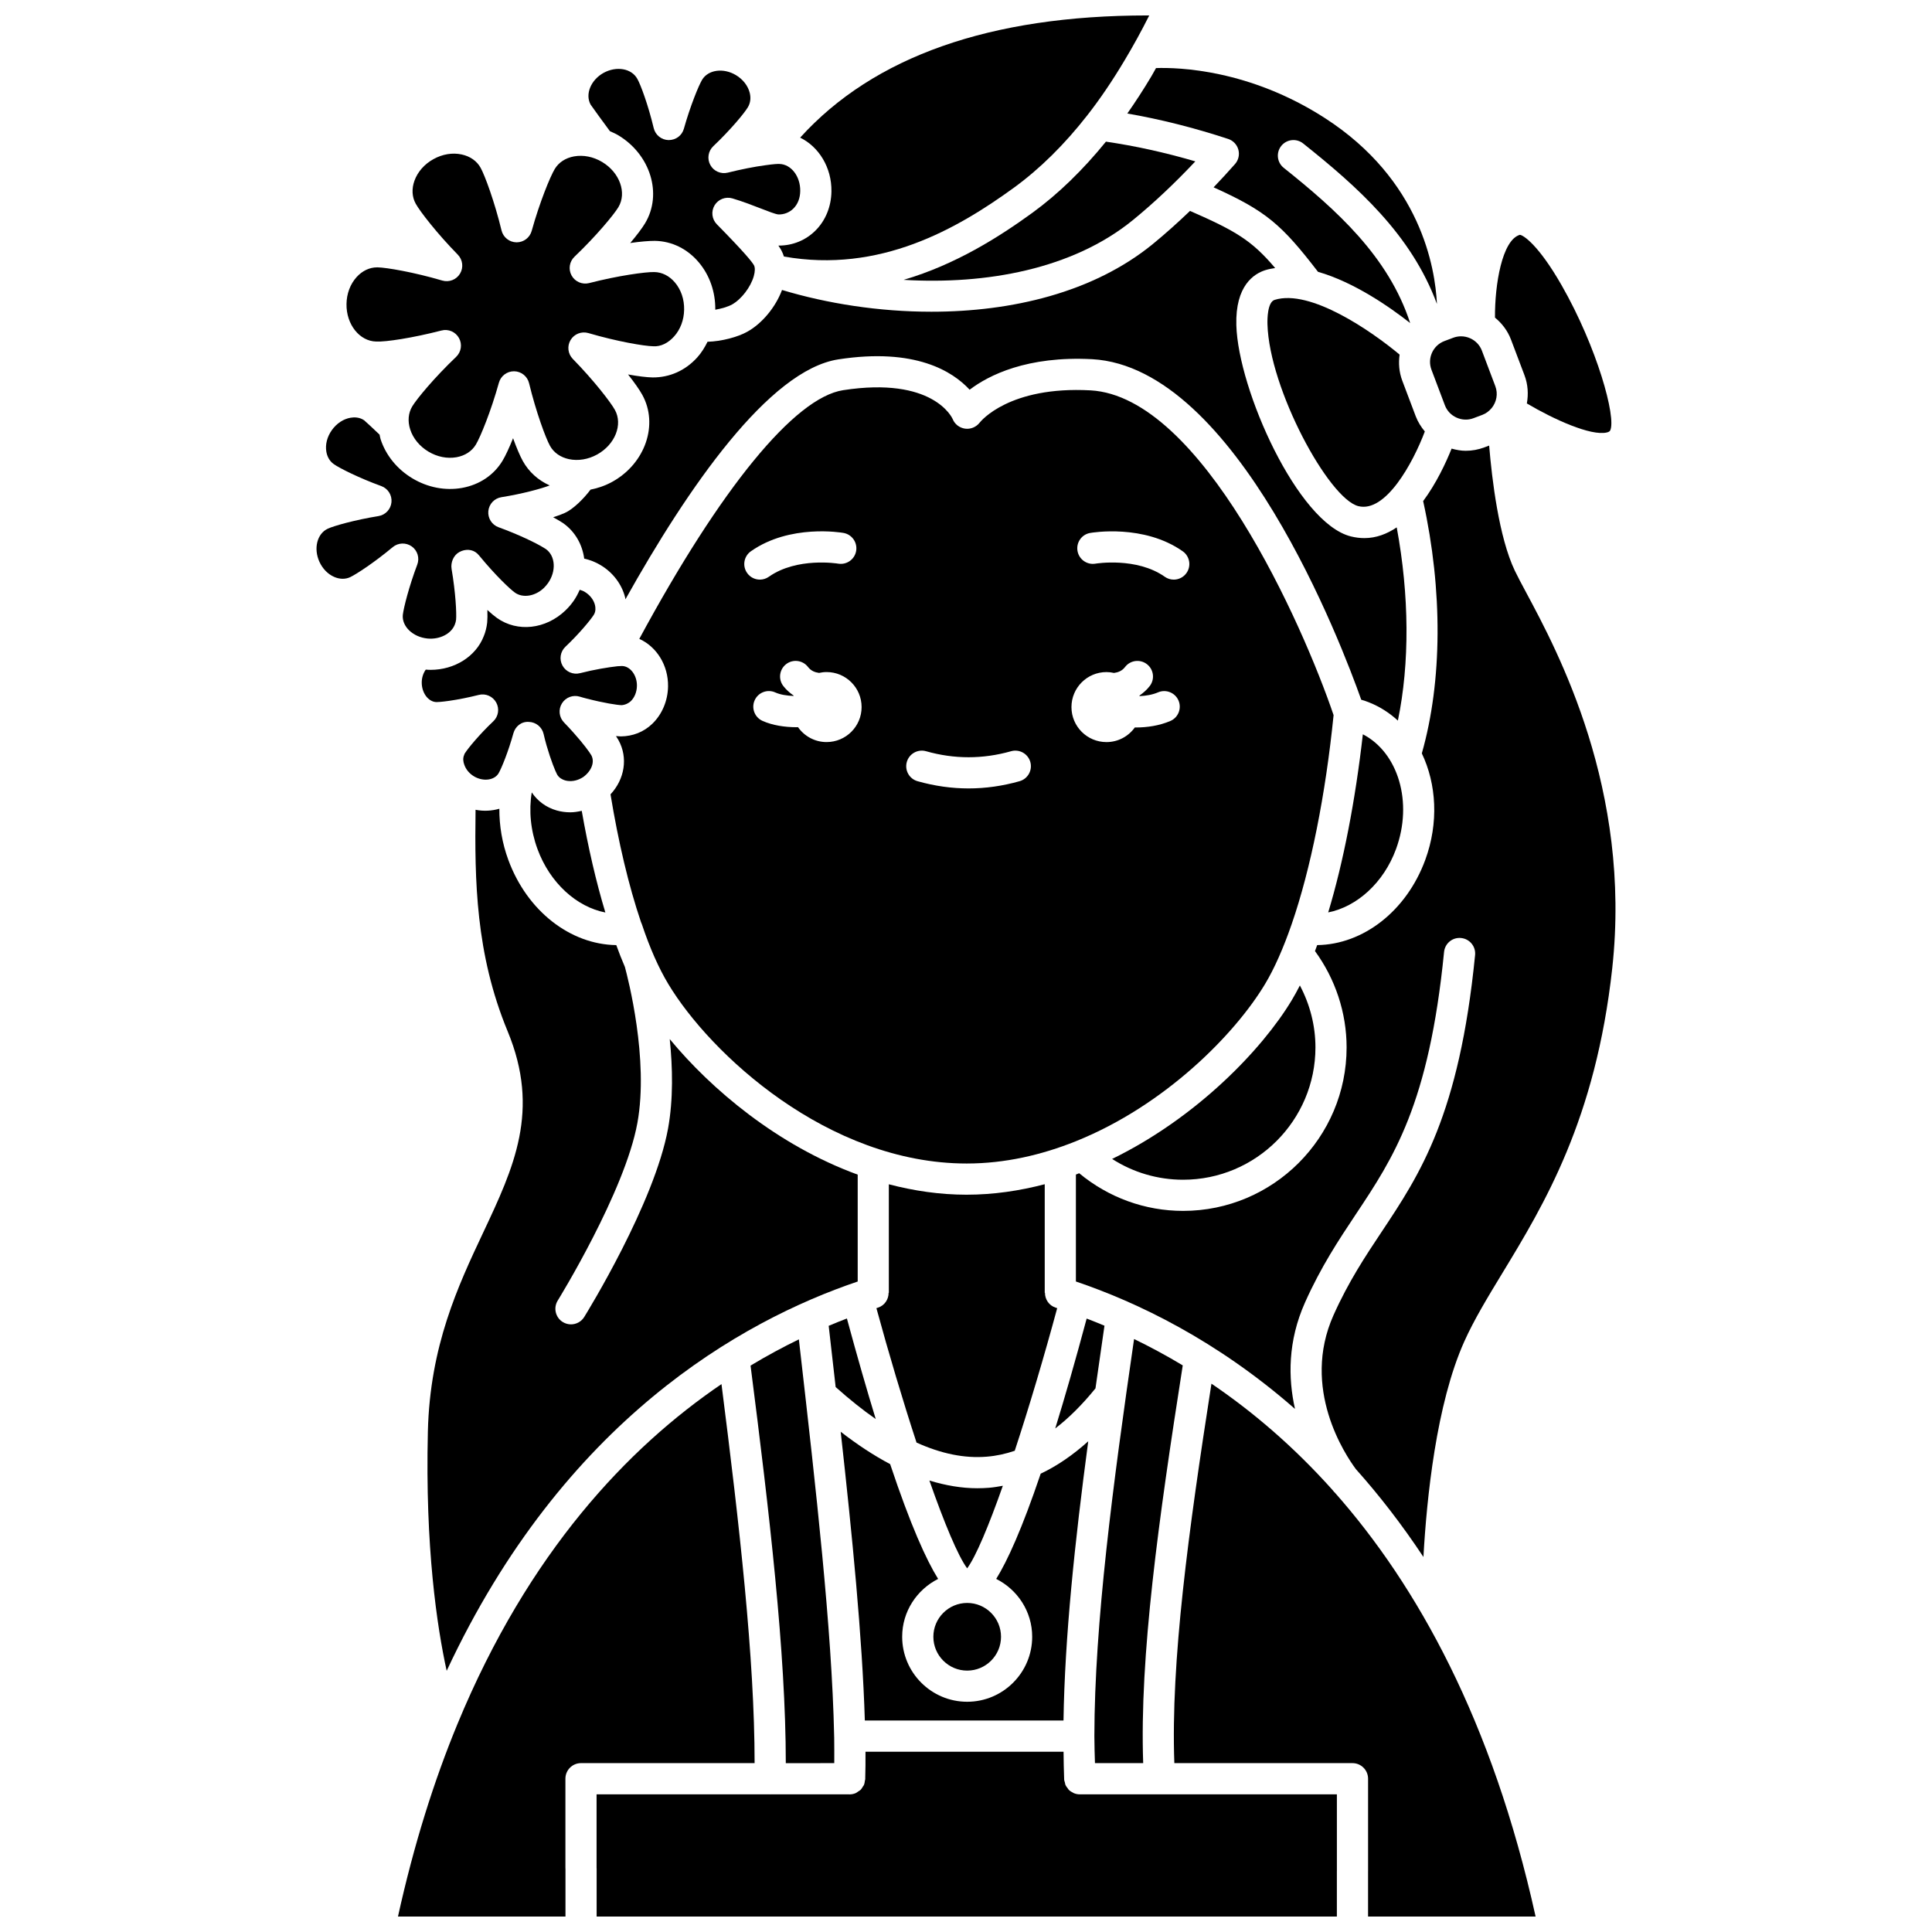
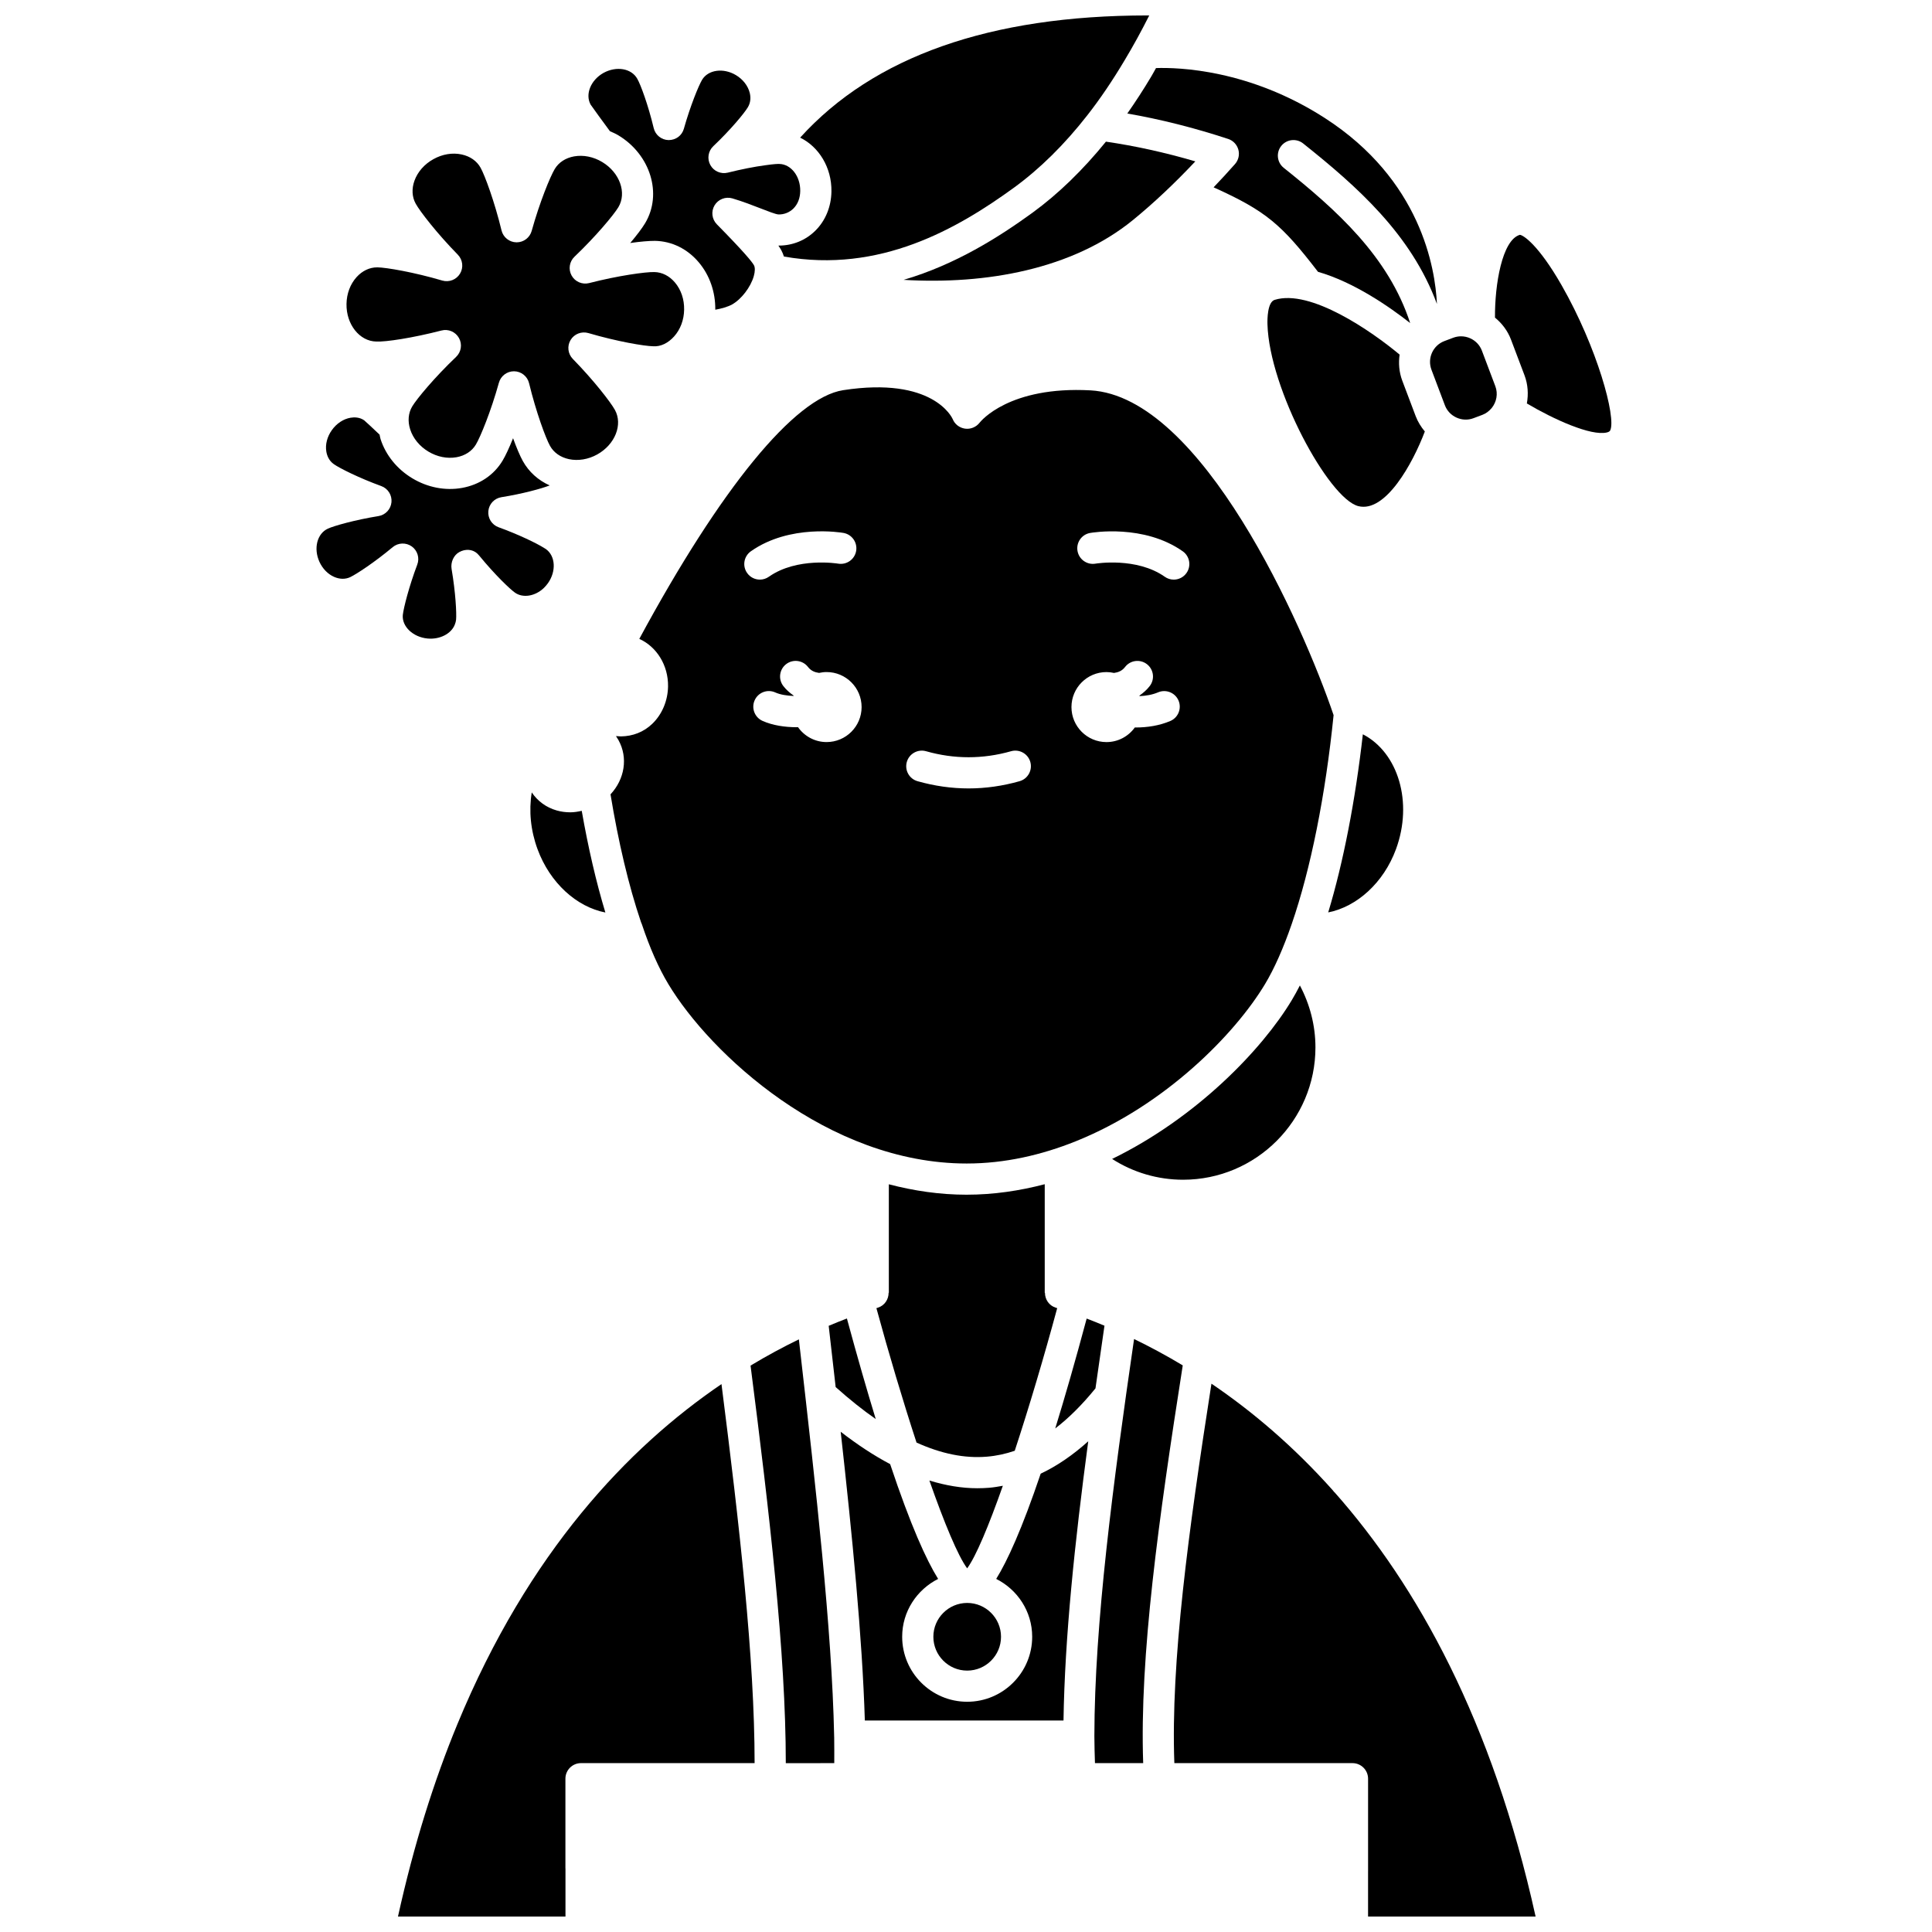
<svg xmlns="http://www.w3.org/2000/svg" width="800px" height="800px" version="1.1" viewBox="144 144 512 512">
  <defs>
    <clipPath id="d">
      <path d="m249 510h95v141.9h-95z" />
    </clipPath>
    <clipPath id="c">
-       <path d="m302 608h197v43.902h-197z" />
-     </clipPath>
+       </clipPath>
    <clipPath id="b">
      <path d="m455 510h96v141.9h-96z" />
    </clipPath>
    <clipPath id="a">
      <path d="m350 148.09h99v64.906h-99z" />
    </clipPath>
  </defs>
  <path d="m423.65 522.55c3.606-2.762 7.156-6.301 10.664-10.621 0.777-5.5 1.566-11.031 2.383-16.605-1.602-0.672-3.176-1.305-4.719-1.891-3.031 11.316-5.805 20.945-8.328 29.117z" />
-   <path d="m272.2 312.6c-2.082 5.375-7.746 8.918-14.078 8.918-0.426 0-0.859-0.027-1.289-0.062-0.648 0.914-1.051 2.086-1.066 3.332-0.047 2.824 1.746 5.238 3.918 5.273 0.188 0 1.207-0.023 3.348-0.332 2.348-0.332 5.199-0.902 7.832-1.566 1.816-0.477 3.727 0.367 4.637 2.012 0.906 1.648 0.586 3.703-0.781 4.988-3.586 3.391-6.688 7.121-7.547 8.508l-0.02-0.004c-0.047 0.148-0.098 0.297-0.16 0.438-0.383 0.871-0.211 1.797 0.004 2.422 0.414 1.316 1.352 2.453 2.602 3.207 2.402 1.441 5.387 1.082 6.516-0.781 0.777-1.305 2.586-5.742 3.938-10.617 0.504-1.824 2.106-3.164 4.086-3.027 1.895 0.051 3.516 1.379 3.93 3.231 0.23 1.035 0.5 2.039 0.773 3.004 1.16 4.004 2.328 6.848 2.789 7.691 0.531 0.949 1.465 1.391 2.152 1.586 1.352 0.371 2.926 0.16 4.305-0.617 0.375-0.207 0.48-0.277 0.512-0.305 2.266-1.691 3.035-4.051 2.106-5.746-0.43-0.77-2.062-3.023-4.703-5.969-0.824-0.949-1.691-1.852-2.555-2.754-1.305-1.363-1.52-3.434-0.523-5.035 0.996-1.602 2.941-2.328 4.746-1.766 0.598 0.188 1.227 0.348 1.836 0.508 4.582 1.18 8.086 1.715 9.215 1.738 1.023-0.066 1.926-0.562 2.434-1.047 1.016-0.98 1.609-2.461 1.637-4.066 0.047-2.812-1.77-5.223-3.957-5.262-0.238 0-0.672 0.027-1.164 0.055-2.445 0.266-6.234 0.887-9.965 1.844-1.824 0.465-3.731-0.359-4.641-2.008s-0.59-3.703 0.777-4.996c3.59-3.394 6.688-7.121 7.547-8.508 0.531-0.883 0.445-1.887 0.281-2.562-0.348-1.387-1.344-2.664-2.731-3.492-0.41-0.254-0.863-0.387-1.312-0.535-0.449 1.039-0.988 2.066-1.672 3.031-0.68 0.938-1.285 1.645-1.91 2.238-0.082 0.086-0.168 0.176-0.215 0.223-5.242 4.988-12.684 5.805-18.094 2.004-0.707-0.5-1.586-1.238-2.578-2.152 0.047 1.332 0.027 2.469-0.047 3.332-0.152 1.324-0.449 2.512-0.91 3.629z" />
-   <path d="m371.3 483.61v-28.32c-21.223-7.742-38.859-22.641-49.812-35.922 0.773 7.484 0.965 15.922-0.445 23.691-3.606 19.797-21.465 48.734-22.219 49.957-0.781 1.262-2.133 1.953-3.516 1.953-0.742 0-1.496-0.203-2.172-0.621-1.938-1.203-2.531-3.746-1.332-5.688 0.176-0.285 17.793-28.828 21.113-47.074 3.07-16.863-2.516-38.395-3.312-41.336-0.793-1.828-1.551-3.766-2.285-5.789-12.16-0.156-23.617-9.008-28.605-22.566-1.648-4.465-2.402-9.07-2.383-13.57-2 0.574-4.148 0.699-6.305 0.277-0.246 18.762 0.004 38.145 8.488 58.66 8.738 21.082 1.672 36.094-6.512 53.477-6.594 14.012-14.066 29.887-14.613 52.625-0.742 30.762 2.434 51.773 4.984 63.418 30.984-66.371 78.121-92.742 108.93-103.17z" />
  <path d="m295.12 359.27c-1.219 0-2.43-0.16-3.594-0.492-2.781-0.785-5.062-2.492-6.606-4.781-0.793 4.809-0.32 10.016 1.531 15.039 3.301 8.969 10.379 15.316 17.977 16.785-2.438-8.059-4.551-17.184-6.262-26.945-1.004 0.227-2.023 0.395-3.047 0.395z" />
  <path d="m425.84 599.96c0.328-21.965 2.977-47.219 6.555-74.004-4.078 3.66-8.277 6.543-12.602 8.582-4.977 14.711-8.824 23.105-11.789 27.887 5.629 2.836 9.535 8.609 9.535 15.328 0 9.5-7.731 17.23-17.227 17.23s-17.227-7.731-17.227-17.23c0-6.715 3.902-12.484 9.527-15.324-3.141-5.047-7.277-14.137-12.715-30.422-4.262-2.25-8.629-5.109-13.105-8.578 3.059 27.492 5.719 54.406 6.398 76.527h52.648z" />
  <path d="m365.09 611.25c0.016-2.227 0.004-4.488-0.02-6.836 0-0.074-0.008-0.152-0.008-0.227 0-0.031-0.016-0.059-0.016-0.09 0-0.023 0.012-0.043 0.012-0.066-0.598-28.426-4.867-65.816-8.996-101.99l-0.352-3.094c-4.148 2.012-8.43 4.316-12.805 6.949 4.996 38.973 9.34 76.176 9.34 105.36z" />
  <path d="m376.08 520.06c-2.332-7.617-4.879-16.457-7.641-26.645-1.574 0.598-3.188 1.25-4.828 1.941l0.652 5.738c0.398 3.492 0.797 6.992 1.195 10.496 3.648 3.25 7.188 6.086 10.621 8.469z" />
  <path d="m548 243.43c0.938 2.484 1.074 5.051 0.633 7.488 7.082 4.199 16.973 8.688 21.195 7.691 0.672-0.16 0.812-0.406 0.895-0.547 1.648-3.394-3.461-22.004-12.887-38.48-6.102-10.664-10.129-13.277-11.059-13.352-4.727 1.387-6.66 13.25-6.59 21.938 1.836 1.516 3.352 3.461 4.246 5.84z" />
  <path d="m469.48 180.82c1.32 0.434 2.332 1.504 2.699 2.844 0.363 1.344 0.027 2.777-0.891 3.816-1.879 2.129-3.769 4.176-5.672 6.164 13.91 6.273 18.016 9.844 27.668 22.391 9.547 2.738 18.965 9.289 24.422 13.578-5.738-17.672-19.602-30.039-33.508-41.137-1.785-1.422-2.074-4.023-0.652-5.805 1.426-1.785 4.027-2.07 5.805-0.652 14.297 11.406 28.645 24.078 35.453 42.535-0.457-9.602-4.305-32.91-29.719-49.281-20.016-12.891-38.82-13.434-44.73-13.234-0.41 0.707-0.801 1.469-1.215 2.16-2.086 3.504-4.227 6.793-6.391 9.883 8.637 1.496 17.59 3.734 26.73 6.738z" />
  <path d="m444.54 498.86c-5.606 38.531-10.477 75.398-10.52 105.19 0 0.016 0.008 0.027 0.008 0.043s-0.008 0.027-0.008 0.047c0 2.445 0.09 4.762 0.156 7.109h12.781c-0.992-28.309 4.078-64.535 10.484-105.41-4.41-2.648-8.727-4.965-12.902-6.984z" />
  <path d="m523.35 241.98 3.559 9.418c0.551 1.461 1.648 2.625 3.09 3.273 1.441 0.652 3.035 0.707 4.5 0.152l2.348-0.883c0.957-0.363 1.742-0.965 2.367-1.695 0.047-0.055 0.086-0.105 0.137-0.156 1.246-1.574 1.684-3.731 0.926-5.738l-3.559-9.418c-0.551-1.461-1.648-2.625-3.09-3.277-0.781-0.352-1.609-0.527-2.441-0.527-0.699 0-1.391 0.125-2.062 0.375l-2.344 0.883c-3.039 1.148-4.578 4.551-3.43 7.594z" />
  <path d="m400.18 460.61c-7.106 0-14-1.027-20.629-2.762v28.754h-0.059c0 1.75-1.066 3.379-2.82 3.938-0.137 0.043-0.277 0.094-0.414 0.137 3.289 12.066 7.012 24.559 10.633 35.621 6.539 2.961 12.723 4.227 18.621 3.738 2.512-0.203 4.977-0.734 7.406-1.566 3.812-11.586 7.773-24.922 11.25-37.793-0.141-0.047-0.285-0.094-0.422-0.141-1.754-0.559-2.82-2.184-2.82-3.938h-0.059v-28.766c-6.652 1.742-13.562 2.777-20.688 2.777z" />
  <path d="m433 247.45c-21.527-1.172-29.09 8.176-29.398 8.574-0.914 1.168-2.402 1.781-3.867 1.57-1.465-0.215-2.727-1.172-3.273-2.559-0.176-0.391-5.254-11.305-29.023-7.633-12.855 1.988-32.426 25.941-54.016 65.906 4.547 2.055 7.707 6.945 7.617 12.613-0.062 3.781-1.574 7.379-4.156 9.871-2.301 2.227-5.215 3.324-8.352 3.363-0.371-0.008-0.805-0.043-1.289-0.086 0.262 0.391 0.488 0.758 0.664 1.074 2.582 4.676 1.629 10.352-2.113 14.367 2.066 12.613 4.828 24.281 8.07 33.844 0.086 0.176 0.164 0.359 0.23 0.555 1.047 3.137 2.16 6.039 3.332 8.695 0 0.004 0.004 0.004 0.004 0.008 1.168 2.637 2.394 5.031 3.676 7.16 11.039 18.395 42.258 47.57 79.078 47.57 10.172 0 19.883-2.277 28.891-5.887 0.051-0.023 0.098-0.043 0.148-0.062 23.535-9.48 42.062-28.332 50.031-41.617 2.449-4.078 4.828-9.43 7.07-15.918 5.031-14.578 8.957-34.203 11.09-55.34-8.188-24.094-34.938-84.418-64.414-86.07zm-90.008 42.645c10.312-7.266 23.965-4.965 24.539-4.863 2.246 0.398 3.746 2.535 3.356 4.785-0.398 2.242-2.519 3.734-4.773 3.356-0.113-0.02-10.895-1.785-18.359 3.473-0.723 0.512-1.555 0.758-2.375 0.758-1.297 0-2.578-0.605-3.379-1.75-1.324-1.863-0.875-4.441 0.992-5.758zm20.066 50.562c-3.141 0-5.902-1.57-7.582-3.957-0.125 0-0.238 0.02-0.367 0.02-3.117 0-6.348-0.48-9.031-1.676-2.082-0.934-3.016-3.375-2.086-5.457 0.93-2.086 3.371-3.019 5.457-2.086 1.355 0.605 3.102 0.871 4.848 0.938 0.012-0.031 0.02-0.066 0.031-0.102-1.012-0.707-1.953-1.512-2.746-2.543-1.387-1.809-1.051-4.398 0.762-5.793 1.801-1.387 4.402-1.051 5.793 0.762 0.785 1.02 1.816 1.418 2.922 1.566 0.645-0.141 1.312-0.227 2-0.227 5.121 0 9.277 4.156 9.277 9.277 0 5.125-4.156 9.277-9.277 9.277zm51.137 10.371c-4.481 1.273-9.031 1.914-13.516 1.914-4.488 0-9.039-0.645-13.516-1.914-2.199-0.621-3.469-2.902-2.848-5.098 0.621-2.195 2.918-3.469 5.098-2.848 7.492 2.125 15.031 2.125 22.535 0 2.184-0.621 4.477 0.652 5.098 2.848 0.617 2.195-0.66 4.481-2.852 5.098zm39.949-15.957c-2.875 1.23-6.094 1.719-9.133 1.719-0.086 0-0.168-0.012-0.262-0.012-1.684 2.344-4.414 3.883-7.523 3.883-5.121 0-9.277-4.156-9.277-9.277s4.156-9.277 9.277-9.277c0.691 0 1.355 0.086 2 0.23 1.102-0.148 2.137-0.547 2.922-1.57 1.387-1.812 3.977-2.152 5.793-0.762 1.809 1.387 2.152 3.981 0.762 5.793-0.793 1.031-1.734 1.84-2.742 2.543 0.016 0.047 0.027 0.09 0.043 0.137 1.664-0.074 3.379-0.352 4.898-1 2.094-0.895 4.523 0.078 5.422 2.172 0.887 2.098-0.082 4.527-2.18 5.422zm4.289-39.215c-0.805 1.141-2.082 1.75-3.379 1.75-0.82 0-1.652-0.242-2.375-0.758-7.465-5.262-18.246-3.496-18.359-3.473-2.246 0.387-4.379-1.125-4.769-3.367-0.387-2.242 1.105-4.379 3.352-4.769 0.57-0.102 14.23-2.402 24.539 4.863 1.859 1.309 2.309 3.887 0.992 5.754z" />
  <path d="m438.72 451.13c5.59 3.582 12.082 5.512 18.816 5.512 19.34 0 35.07-15.734 35.07-35.07 0-5.75-1.453-11.383-4.125-16.414-0.703 1.379-1.418 2.684-2.141 3.883-7.859 13.09-25.238 31.18-47.621 42.09z" />
  <g clip-path="url(#d)">
    <path d="m335.2 510.8c-24.703 16.789-51.117 44.484-69.957 90.051-0.004 0.012-0.008 0.02-0.012 0.027-6.191 14.984-11.547 31.918-15.762 51.02h44.387v-12.695c0-0.027-0.016-0.055-0.016-0.078v-23.75c0-2.285 1.852-4.129 4.129-4.129h46.008c0.004-27.738-4.027-63.156-8.777-100.45z" />
  </g>
  <path d="m253.11 288.8c1.531 1.09 2.137 3.074 1.469 4.828-2.176 5.758-3.621 11.453-3.832 13.355-0.266 3.027 2.676 5.863 6.566 6.231 3.238 0.301 6.269-1.25 7.215-3.688 0.191-0.457 0.289-0.875 0.34-1.32 0.148-1.652-0.121-7.113-1.191-13.41-0.293-1.734 0.508-3.656 2.051-4.5 1.551-0.848 3.418-0.805 4.723 0.367 0.145 0.129 0.332 0.332 0.484 0.512 0.051 0.055 0.094 0.105 0.141 0.164 4.121 5.016 8.047 8.766 9.402 9.723 2.102 1.48 5.324 0.965 7.637-1.234 0.441-0.434 0.742-0.789 1.105-1.289 2.227-3.144 1.992-7.207-0.543-9.023l-0.496-0.309c-2.039-1.285-6.887-3.613-12.059-5.484-1.773-0.641-2.883-2.398-2.707-4.277 0.176-1.875 1.605-3.391 3.465-3.688 5.57-0.883 10.66-2.285 12.793-3.117-3.047-1.363-5.523-3.586-7.129-6.484-0.75-1.355-1.652-3.488-2.574-6.027-1.008 2.508-1.98 4.609-2.777 5.941-2.301 3.828-6.117 6.394-10.758 7.231-4.43 0.793-9.102-0.113-13.156-2.543-4.051-2.434-7.051-6.133-8.434-10.418-0.125-0.387-0.152-0.773-0.254-1.16-1.602-1.527-3.641-3.434-4.074-3.789-1.207-0.855-2.637-0.855-3.613-0.691-1.898 0.32-3.711 1.516-4.961 3.285-1.25 1.746-1.781 3.82-1.461 5.703 0.168 0.992 0.645 2.367 1.98 3.309 1.52 1.074 6.727 3.688 12.574 5.812 1.77 0.641 2.879 2.394 2.707 4.266-0.172 1.875-1.594 3.391-3.449 3.691-6.273 1.02-11.812 2.59-13.402 3.328-2.867 1.312-3.859 5.258-2.234 8.805 0.832 1.812 2.199 3.223 3.848 3.961 1.465 0.656 2.977 0.691 4.266 0.102 1.676-0.785 6.559-4 11.293-7.961 1.445-1.203 3.516-1.281 5.047-0.199z" />
  <path d="m243.72 234.51c2.441 0.141 9.652-0.953 17.273-2.922 1.816-0.48 3.727 0.348 4.644 1.996 0.914 1.645 0.598 3.703-0.766 4.996-5.707 5.438-10.418 11.109-11.621 13.117-1.055 1.754-1.246 3.926-0.543 6.106 0.77 2.379 2.484 4.465 4.82 5.871 2.332 1.398 4.969 1.934 7.453 1.496 2.254-0.406 4.078-1.594 5.129-3.352 1.207-2.008 4.004-8.828 6.109-16.402 0.5-1.789 2.129-3.023 3.977-3.023h0.07c1.879 0.031 3.504 1.332 3.945 3.16 1.855 7.648 4.41 14.559 5.547 16.602 0.996 1.793 2.773 3.039 5.016 3.523 2.441 0.516 5.109 0.082 7.496-1.242 4.738-2.633 6.84-7.93 4.684-11.816-1.137-2.055-5.648-7.883-11.148-13.496-1.316-1.344-1.562-3.406-0.594-5.019 0.965-1.613 2.902-2.359 4.711-1.84 7.551 2.223 14.809 3.457 17.152 3.496 2.043 0.156 4.019-0.879 5.555-2.582 1.676-1.855 2.629-4.383 2.672-7.113 0.051-2.731-0.812-5.289-2.43-7.199-1.477-1.75-3.418-2.734-5.461-2.769-2.293-0.062-9.648 0.953-17.281 2.922-1.828 0.461-3.731-0.352-4.644-1.996s-0.598-3.703 0.766-4.996c5.703-5.438 10.418-11.109 11.625-13.117 2.285-3.809 0.363-9.184-4.285-11.973-2.344-1.406-4.977-1.93-7.453-1.496-2.254 0.406-4.078 1.594-5.129 3.352-1.207 2.008-4.004 8.828-6.109 16.402-0.5 1.789-2.129 3.023-3.977 3.023h-0.07c-1.879-0.031-3.504-1.332-3.945-3.16-1.852-7.644-4.41-14.555-5.547-16.605-0.992-1.789-2.773-3.039-5.016-3.519-2.438-0.531-5.102-0.09-7.484 1.242-2.391 1.324-4.172 3.352-5.023 5.703-0.777 2.152-0.66 4.324 0.336 6.113 1.137 2.055 5.644 7.879 11.148 13.496 1.316 1.344 1.562 3.406 0.594 5.019-0.965 1.609-2.891 2.367-4.711 1.84-7.551-2.223-14.809-3.457-17.148-3.496h-0.113c-2.008 0-3.938 0.914-5.445 2.582-1.676 1.855-2.629 4.383-2.672 7.113-0.094 5.414 3.449 9.891 7.894 9.965z" />
  <g clip-path="url(#c)">
    <path d="m451.2 619.52c-0.016 0-0.027-0.008-0.043-0.008h-20.82c-0.004 0-0.012 0.004-0.016 0.004-0.066 0.004-0.129 0.004-0.191 0.004-0.566 0-1.102-0.125-1.598-0.332-0.062-0.023-0.105-0.078-0.164-0.105-0.414-0.199-0.801-0.438-1.125-0.758-0.121-0.121-0.191-0.277-0.293-0.41-0.219-0.273-0.441-0.543-0.582-0.863-0.09-0.207-0.105-0.441-0.16-0.664-0.07-0.27-0.184-0.516-0.195-0.805-0.004-0.062 0-0.129-0.004-0.191v-0.008-0.008c-0.102-2.305-0.121-4.742-0.156-7.152l-52.488 0.004c0.012 2.453 0.004 4.824-0.07 7.074 0 0.027 0.016 0.055 0.016 0.082 0 0.031-0.02 0.062-0.02 0.094v0.059c-0.004 0.121-0.062 0.215-0.078 0.332-0.051 0.422-0.117 0.836-0.281 1.207-0.059 0.133-0.168 0.23-0.242 0.359-0.191 0.32-0.375 0.648-0.645 0.91-0.176 0.172-0.406 0.273-0.613 0.414-0.223 0.148-0.422 0.336-0.672 0.441-0.492 0.207-1.027 0.328-1.594 0.328-0.051 0-0.094 0-0.145-0.004-0.004 0-0.012-0.004-0.016-0.004h-20.824c-0.012 0-0.023 0.008-0.043 0.008h-0.066c-0.012 0-0.023-0.008-0.039-0.008h-45.934v19.551c0 0.027 0.016 0.055 0.016 0.078v12.766h196.17v-12.062c0-0.012 0.004-0.02 0.004-0.027v-20.305l-46.844-0.004c-0.082 0-0.164 0.004-0.246 0.004z" />
  </g>
  <path d="m406.18 538.27c-1.059 0.086-2.125 0.129-3.188 0.129-4.148 0-8.383-0.73-12.695-2.043 3.965 11.293 7.57 19.973 10.012 23.273 2.328-3.164 5.719-11.281 9.457-21.883-1.188 0.215-2.379 0.422-3.586 0.523z" />
  <path d="m305.64 178.77c0.742 0.332 1.496 0.652 2.207 1.078 8.555 5.133 11.742 15.59 7.113 23.309-0.801 1.332-2.199 3.176-3.941 5.242 2.676-0.383 5.019-0.574 6.535-0.57 4.469 0.078 8.602 2.102 11.637 5.703 2.875 3.41 4.422 7.863 4.367 12.547 1.633-0.289 3.359-0.781 4.441-1.387 2.465-1.371 4.938-4.598 5.762-7.504 0.352-1.234 0.367-2.32 0.043-2.898-0.5-0.902-2.602-3.504-9.836-10.855-1.32-1.344-1.566-3.406-0.598-5.023 0.973-1.609 2.914-2.367 4.719-1.836 2.816 0.836 5.398 1.844 7.477 2.652 1.781 0.695 3.992 1.559 4.703 1.598 1.492 0.059 2.961-0.531 4.008-1.578 1.141-1.141 1.766-2.742 1.793-4.625 0.062-3.898-2.43-7.121-5.551-7.176-0.312-0.016-1.301-0.004-3.738 0.348-2.82 0.371-6.418 1.086-9.914 1.957-1.82 0.449-3.723-0.375-4.621-2.023-0.902-1.645-0.582-3.691 0.781-4.984 4.523-4.285 8.23-8.746 9.164-10.32 0.848-1.41 0.734-2.856 0.496-3.82-0.465-1.871-1.793-3.578-3.641-4.688-3.332-2.004-7.371-1.453-8.988 1.234-0.93 1.562-3.133 6.957-4.824 12.961-0.512 1.809-2.098 3.012-4.055 3.012-1.879-0.039-3.5-1.34-3.938-3.168-1.469-6.148-3.469-11.535-4.344-13.059-1.535-2.781-5.535-3.461-8.961-1.578-3.379 1.891-4.918 5.668-3.418 8.402 0.379 0.586 3.664 5.09 5.121 7.051z" />
-   <path d="m548.46 301.04c-1.266-2.356-2.301-4.297-3.016-5.797-4.234-8.867-6.062-24.219-6.805-33.16l-1.227 0.461c-1.613 0.613-3.297 0.918-4.981 0.918-1.262 0-2.512-0.234-3.742-0.574-1.512 3.769-4.035 9.18-7.539 13.906 5.215 23.648 5.09 47.773-0.352 66.859 3.887 8.121 4.519 18.422 0.906 28.242-4.988 13.559-16.453 22.406-28.637 22.566-0.195 0.523-0.387 1.074-0.582 1.586 5.398 7.391 8.379 16.348 8.379 25.52 0 23.895-19.441 43.332-43.332 43.332-10.117 0-19.781-3.547-27.539-9.98-0.293 0.113-0.574 0.242-0.867 0.352v28.34c16.371 5.543 37.34 15.609 58.062 33.77-1.836-8.172-1.934-17.945 2.664-28.23 4.254-9.512 8.922-16.527 13.434-23.316 9.984-15 19.41-29.172 23.406-69.547 0.223-2.269 2.223-3.941 4.519-3.703 2.269 0.223 3.93 2.246 3.703 4.519-4.195 42.43-14.645 58.129-24.746 73.312-4.324 6.496-8.797 13.223-12.77 22.109-8.68 19.402 3.09 37.004 5.934 40.824 6.152 6.883 12.156 14.613 17.891 23.27 0.863-15.512 3.391-40.535 10.824-57.102 2.606-5.809 6.234-11.777 10.07-18.09 11.031-18.152 24.758-40.738 29.148-80.871 5.164-47.367-14.438-83.914-22.809-99.516z" />
  <g clip-path="url(#b)">
    <path d="m497.55 539.38c-0.051-0.062-0.168-0.207-0.348-0.438-10.547-11.809-21.512-21.043-32.156-28.254-6.098 39.129-10.816 73.766-9.832 100.56h47.211c2.281 0 4.129 1.848 4.129 4.129v24.48c0 0.012-0.004 0.02-0.004 0.027v12.016h44.398c-11.469-51.922-31.418-87.754-53.262-112.41-0.039-0.047-0.098-0.062-0.137-0.109z" />
  </g>
-   <path d="m514.15 283.76c-2.574 1.73-5.422 2.844-8.578 2.844-1.156 0-2.352-0.145-3.582-0.449-14.094-3.523-29.879-38.938-30.348-55.977-0.293-10.535 4.715-13.668 7.719-14.598 0.84-0.262 1.703-0.41 2.57-0.547-6.16-7.273-10.387-9.816-22.57-15.137-3.285 3.148-6.582 6.102-9.859 8.781-15.738 12.848-37.367 17.934-58.672 17.934-13.918 0-27.68-2.176-39.586-5.766-1.695 4.531-5.242 8.855-9.199 11.062-2.539 1.426-6.824 2.559-10.543 2.664-0.738 1.492-1.609 2.914-2.723 4.148-3.16 3.496-7.328 5.336-11.828 5.305-1.551-0.023-3.848-0.312-6.508-0.789 1.668 2.125 3.004 4.012 3.754 5.371 4.371 7.875 0.82 18.211-7.902 23.055-1.844 1.023-3.805 1.699-5.797 2.094-1.734 2.324-4.551 5.164-6.812 6.176-0.773 0.359-1.836 0.75-3.094 1.148 0.781 0.422 1.484 0.82 2.074 1.199l0.617 0.391c3.18 2.269 5.047 5.676 5.539 9.367 1.547 0.344 3.031 0.926 4.383 1.75 3.219 1.926 5.594 5.051 6.465 8.555 0.043 0.16 0.043 0.32 0.074 0.484 16.586-29.66 38.062-60.754 56.43-63.59 20.406-3.148 30.34 3.211 34.789 8.043 5.027-3.82 15.199-9 32.488-8.09 38.289 2.144 66.281 76.082 71.293 90.246 0.691 0.195 1.414 0.43 2.148 0.734 2.836 1.133 5.367 2.777 7.562 4.797 3.152-15.199 3.039-33.18-0.305-51.207z" />
  <path d="m391.35 577.76c0 4.945 4.023 8.969 8.965 8.969s8.965-4.023 8.965-8.969c0-4.941-4.023-8.965-8.965-8.965-4.941 0.004-8.965 4.023-8.965 8.965z" />
  <g clip-path="url(#a)">
    <path d="m364.34 194.75c-0.066 4.016-1.562 7.684-4.215 10.332-2.582 2.582-6.027 4-9.723 4h-0.129c0.312 0.441 0.562 0.836 0.758 1.188 0.301 0.543 0.52 1.121 0.719 1.715 25.391 4.484 45.863-7.289 60.98-18.266 6.852-4.996 13.387-11.441 19.41-19.156 3.352-4.277 6.684-9.188 9.906-14.605 2.25-3.746 4.43-7.715 6.516-11.867h-0.461c-41.707 0-72.59 10.891-92.055 32.383 4.953 2.406 8.395 7.926 8.293 14.277z" />
  </g>
  <path d="m513.95 369.04c4.574-12.426 0.586-25.609-8.781-30.445-1.984 17.516-5.16 33.906-9.18 47.203 7.578-1.5 14.668-7.812 17.961-16.758z" />
  <path d="m519.18 254.31-3.559-9.418c-0.863-2.289-1.027-4.652-0.711-6.918-7.41-6.18-23.625-17.457-33.113-14.508-1.918 0.594-1.945 5.109-1.906 6.477 0.477 17.078 16.207 46.215 24.094 48.191 7.203 1.801 14.418-11.332 17.609-19.789-0.996-1.199-1.844-2.535-2.414-4.035z" />
  <path d="m444.27 202.29c5.484-4.481 11.016-9.688 16.504-15.523-8.137-2.387-16.062-4.117-23.691-5.227-6.066 7.465-12.602 13.84-19.492 18.855-8.812 6.398-20.355 13.73-34.117 17.77 21.852 1.301 44.805-2.816 60.797-15.875z" />
</svg>